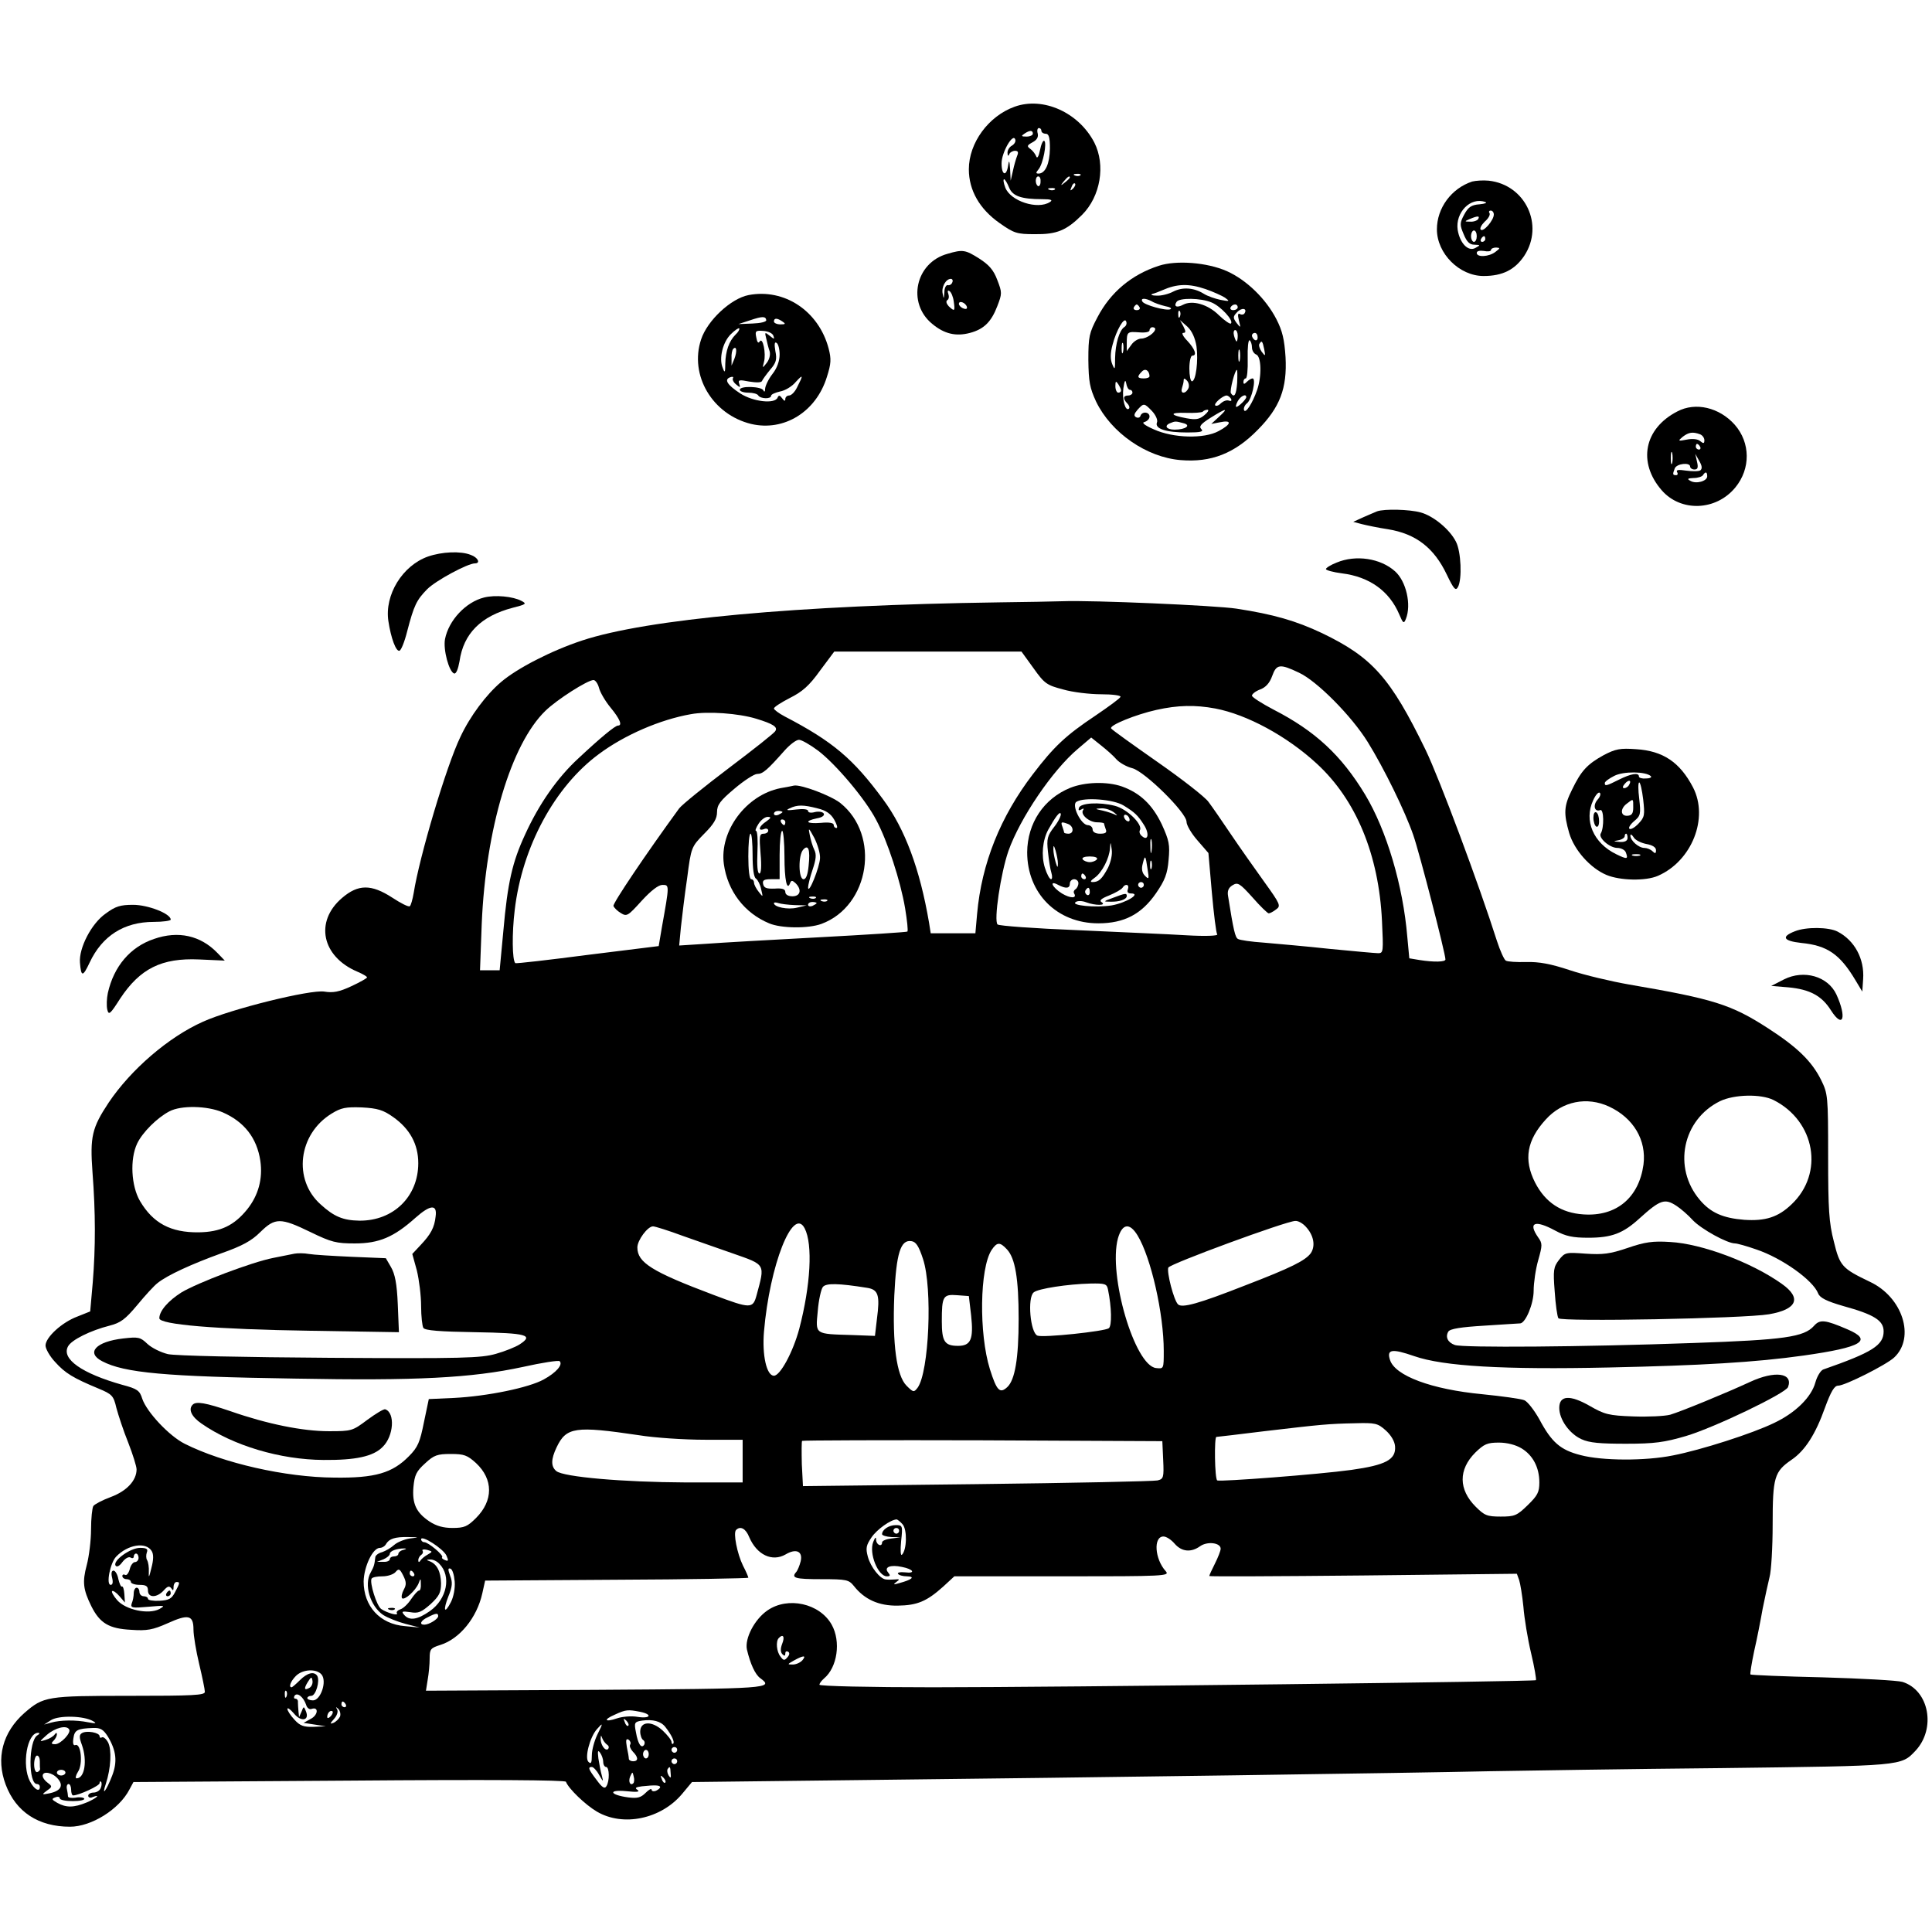
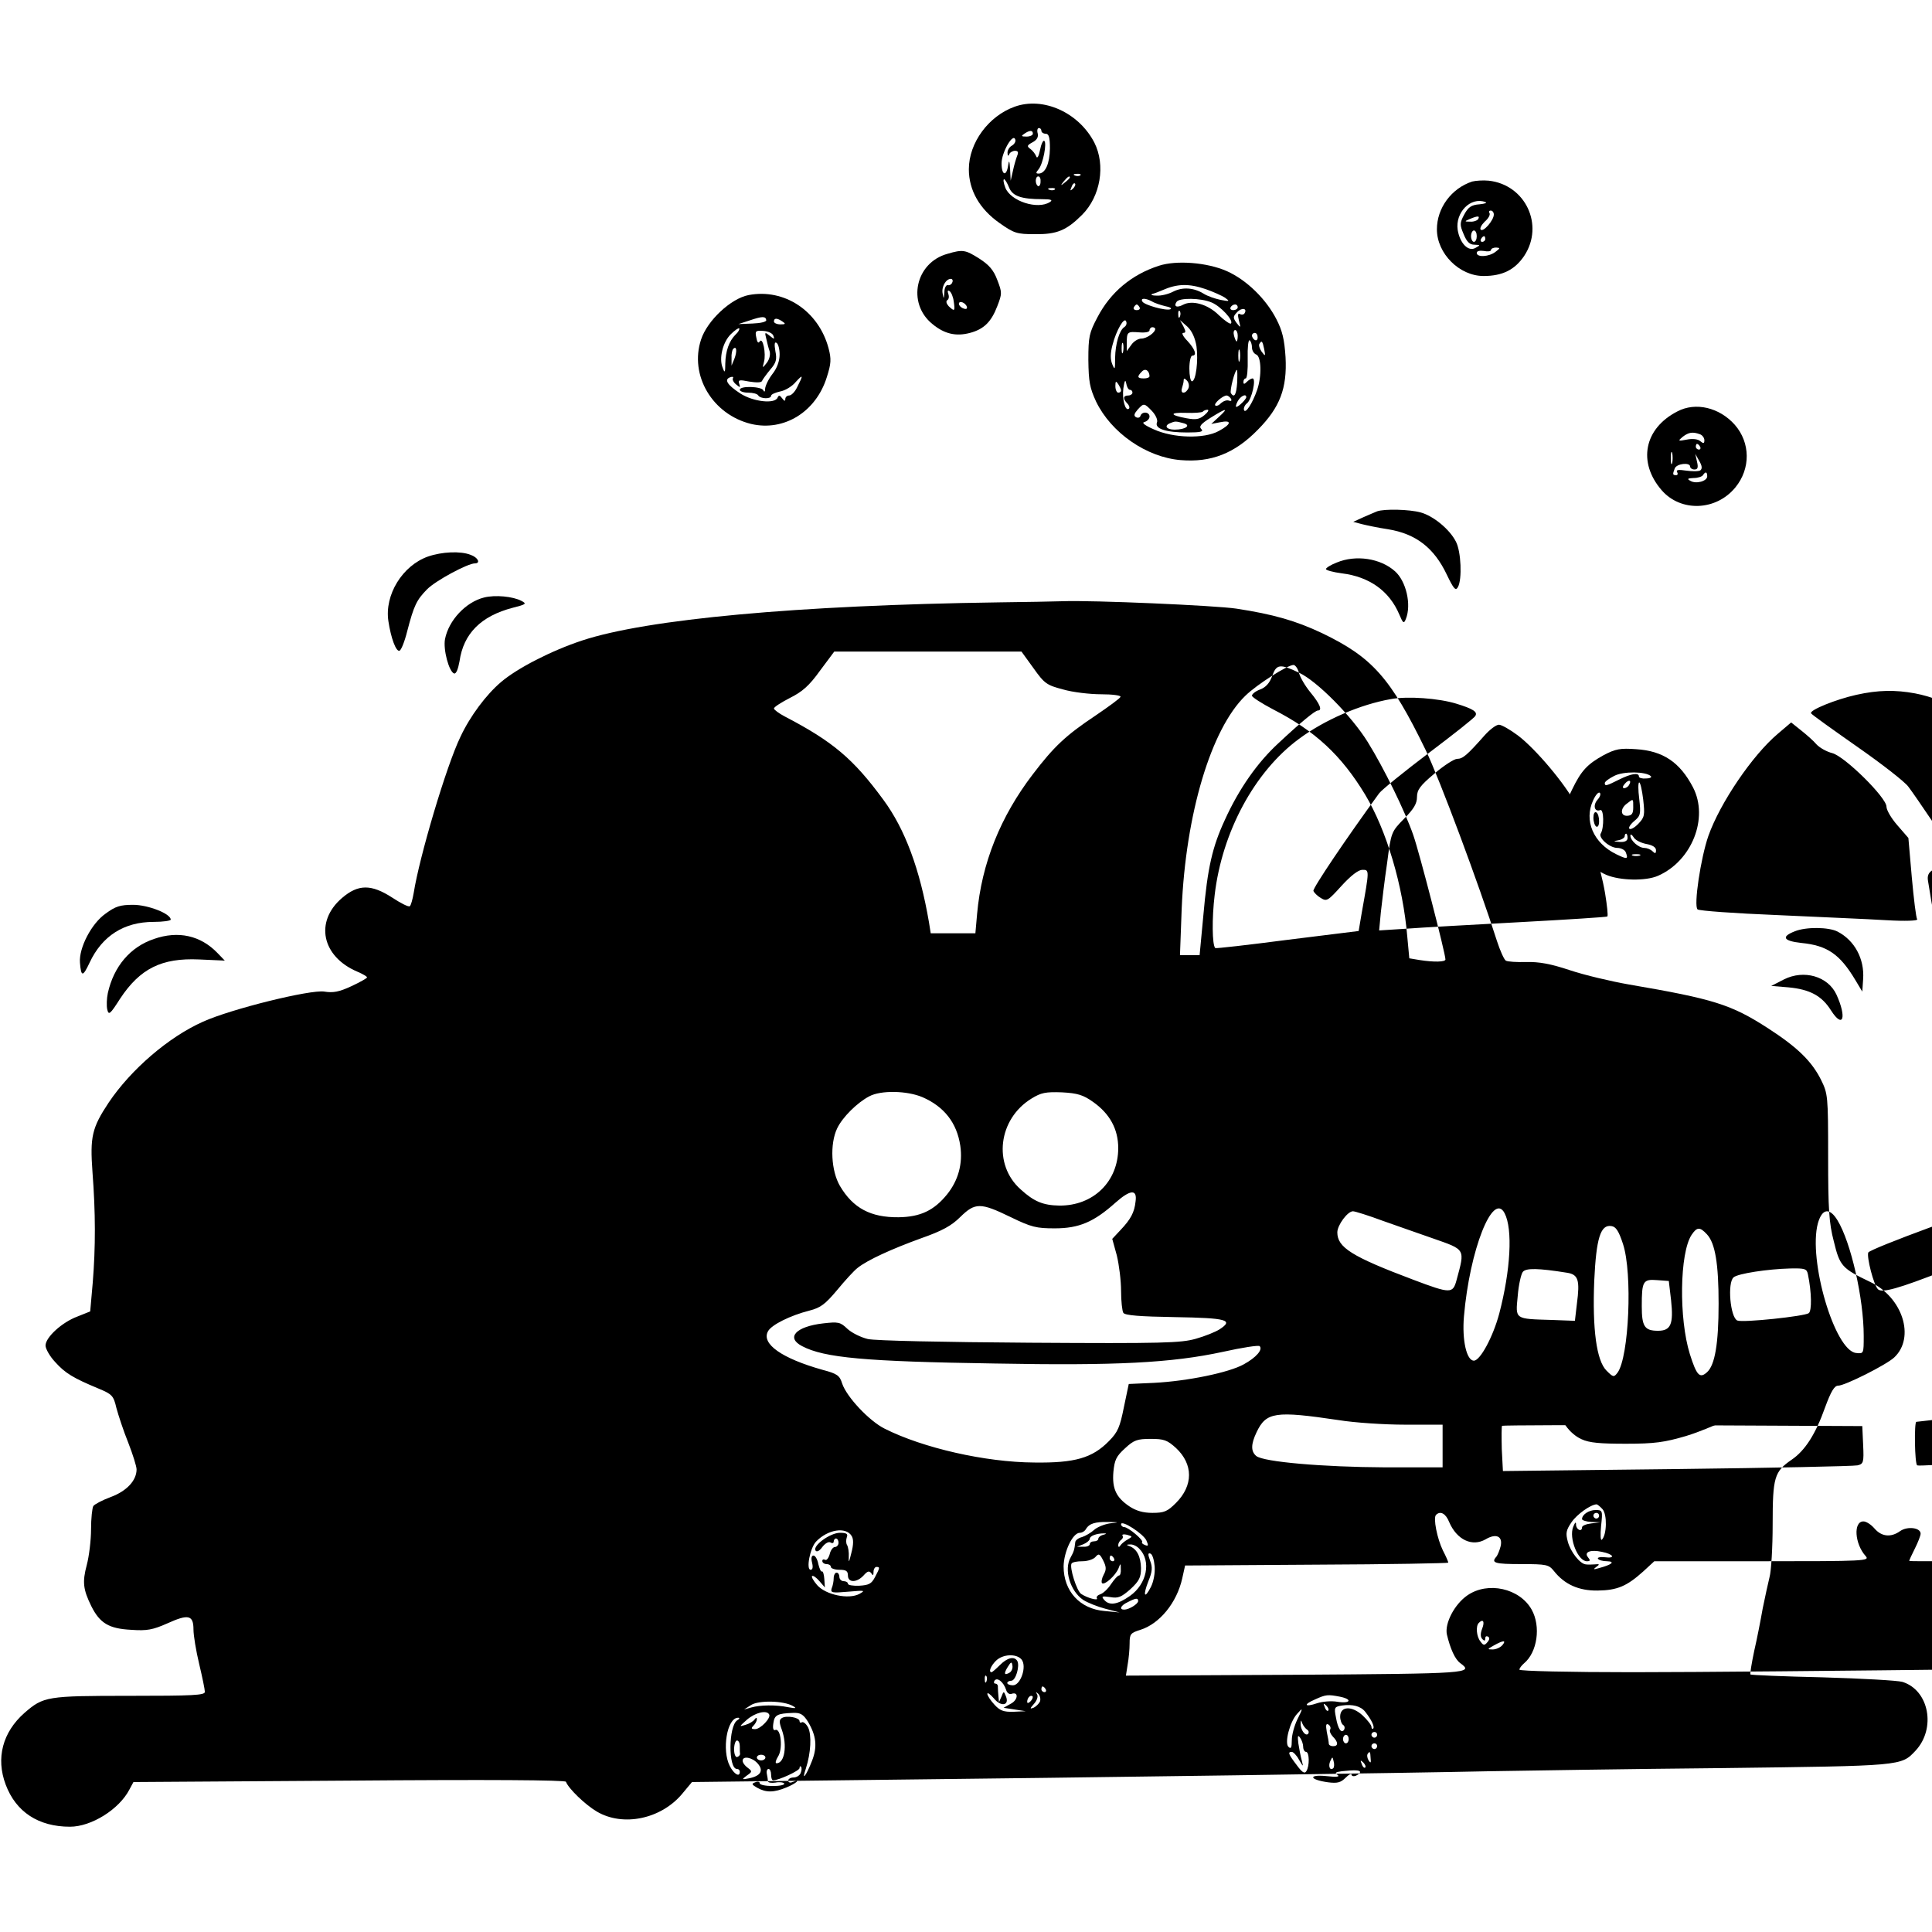
<svg xmlns="http://www.w3.org/2000/svg" version="1.0" width="679pt" height="679pt" viewBox="0 0 679 679" preserveAspectRatio="xMidYMid meet">
  <g transform="translate(0,679) scale(0.1,-0.1)" fill="#000000" stroke="none">
    <path d="M3566 6415 c-92 -33 -161 -127 -161 -220 0 -74 38 -140 108 -189 51 -36 61 -39 124 -39 77 -1 111 13 166 68 65 65 83 175 43 254 -55 106 -180 162 -280 126z m94 -85 c0 -5 7 -10 15 -10 11 0 15 -12 15 -52 -1 -53 -16 -88 -40 -88 -10 0 -10 3 0 15 16 19 30 94 20 100 -4 3 -11 -12 -15 -33 -4 -21 -10 -31 -13 -22 -3 8 -12 20 -20 26 -14 10 -13 13 7 24 15 8 21 18 18 31 -3 10 -1 19 4 19 5 0 9 -4 9 -10z m-30 -10 c0 -5 -10 -10 -22 -10 -19 0 -20 2 -8 10 19 13 30 13 30 0z m-74 -42 c-9 -5 -16 -17 -15 -26 0 -10 3 -12 6 -4 2 6 12 12 20 12 11 0 13 -5 8 -17 -4 -10 -11 -34 -15 -53 l-8 -35 -2 40 c-2 32 -4 34 -7 13 -6 -40 -23 -34 -23 8 0 38 40 108 48 84 3 -7 -3 -17 -12 -22z m241 -104 c-3 -3 -12 -4 -19 -1 -8 3 -5 6 6 6 11 1 17 -2 13 -5z m-140 -23 c0 -11 -5 -17 -9 -15 -11 7 -10 34 1 34 6 0 9 -9 8 -19z m103 15 c0 -2 -8 -10 -17 -17 -16 -13 -17 -12 -4 4 13 16 21 21 21 13z m-214 -34 c12 -31 42 -42 118 -42 30 0 37 -3 26 -10 -43 -28 -139 3 -157 51 -6 16 -8 29 -4 29 3 0 11 -13 17 -28z m225 -5 c-10 -9 -11 -8 -5 6 3 10 9 15 12 12 3 -3 0 -11 -7 -18z m-64 -3 c-3 -3 -12 -4 -19 -1 -8 3 -5 6 6 6 11 1 17 -2 13 -5z" />
    <path d="M5174 6152 c-73 -24 -124 -93 -124 -168 0 -85 79 -164 164 -164 67 0 110 22 143 71 71 108 4 250 -125 264 -20 2 -46 0 -58 -3z m26 -80 c-29 -2 -40 -10 -54 -36 -16 -30 -16 -36 -2 -69 11 -27 21 -37 38 -37 21 -1 22 -1 4 -11 -25 -15 -55 15 -63 63 -9 61 45 117 97 98 8 -3 -1 -6 -20 -8z m50 -36 c0 -20 -37 -63 -46 -53 -4 4 2 16 14 28 13 11 20 24 17 30 -4 5 -1 9 4 9 6 0 11 -6 11 -14z m-55 -16 c-3 -5 -16 -10 -28 -9 -21 0 -21 1 -2 9 28 12 37 12 30 0z m-5 -60 c0 -11 -4 -20 -10 -20 -5 0 -10 9 -10 20 0 11 5 20 10 20 6 0 10 -9 10 -20z m30 -10 c0 -5 -5 -10 -11 -10 -5 0 -7 5 -4 10 3 6 8 10 11 10 2 0 4 -4 4 -10z m36 -45 c-23 -18 -66 -20 -66 -4 0 7 10 9 25 7 14 -3 25 -1 25 3 0 5 8 9 18 9 15 -1 15 -2 -2 -15z" />
    <path d="M3330 5898 c-113 -31 -143 -173 -54 -246 43 -36 84 -45 133 -32 49 13 75 39 96 94 17 44 17 48 0 92 -13 35 -29 53 -63 75 -49 31 -58 33 -112 17z m17 -100 c-2 -7 -10 -12 -16 -10 -6 1 -12 -10 -12 -25 -2 -25 -2 -25 -6 -5 -5 23 11 52 29 52 5 0 8 -6 5 -12z m5 -68 c5 -34 3 -36 -18 -16 -8 9 -10 17 -5 21 6 3 7 13 4 22 -4 10 -2 14 4 10 6 -4 13 -20 15 -37z m46 -18 c2 -7 -2 -10 -12 -6 -9 3 -16 11 -16 16 0 13 23 5 28 -10z" />
    <path d="M4073 5856 c-96 -31 -170 -93 -216 -181 -29 -55 -32 -68 -32 -150 1 -77 5 -98 27 -146 53 -110 177 -196 297 -206 107 -9 190 23 272 107 77 78 103 145 97 255 -4 62 -11 92 -32 133 -37 72 -105 138 -174 169 -70 31 -178 39 -239 19z m164 -82 c26 -9 57 -23 68 -30 18 -13 17 -14 -15 -8 -19 4 -46 13 -60 22 -34 21 -74 24 -107 7 -15 -8 -41 -15 -58 -14 -16 0 -23 3 -15 6 8 2 24 8 35 13 52 23 93 24 152 4z m-189 -43 c9 -6 31 -13 47 -17 17 -3 25 -8 18 -11 -16 -6 -91 15 -98 27 -8 13 10 13 33 1z m210 -4 c32 -13 79 -64 68 -74 -3 -3 -22 10 -42 29 -39 39 -94 54 -126 37 -22 -12 -34 -6 -23 10 9 15 86 14 123 -2z m-253 -17 c3 -5 -1 -10 -10 -10 -9 0 -13 5 -10 10 3 6 8 10 10 10 2 0 7 -4 10 -10z m345 0 c0 -5 -7 -10 -16 -10 -8 0 -12 5 -9 10 3 6 10 10 16 10 5 0 9 -4 9 -10z m24 -21 c-3 -5 -10 -6 -16 -3 -7 5 -9 -2 -4 -22 7 -27 7 -28 -8 -9 -13 18 -13 22 1 37 16 18 38 15 27 -3z m-227 -11 c-3 -8 -6 -5 -6 6 -1 11 2 17 5 13 3 -3 4 -12 1 -19z m-195 -37 c-18 -11 -32 -59 -33 -109 0 -42 -1 -44 -10 -22 -7 17 -7 39 1 68 13 51 42 101 48 82 3 -7 0 -15 -6 -19z m253 -68 c7 -50 -2 -123 -16 -123 -5 0 -9 20 -9 45 0 25 5 45 10 45 18 0 10 23 -17 52 -15 15 -21 28 -15 28 10 0 10 5 1 23 l-12 22 26 -23 c16 -15 27 -39 32 -69z m-145 61 c0 -13 -30 -34 -49 -34 -11 0 -27 -10 -35 -22 l-16 -22 0 27 c0 41 2 42 43 39 22 -2 37 1 37 7 0 6 5 11 10 11 6 0 10 -3 10 -6z m290 -24 c0 -11 -2 -20 -4 -20 -2 0 -6 9 -9 20 -3 11 -1 20 4 20 5 0 9 -9 9 -20z m70 -6 c0 -8 -4 -12 -10 -9 -5 3 -10 10 -10 16 0 5 5 9 10 9 6 0 10 -7 10 -16z m-20 -35 c0 -11 7 -22 15 -25 18 -7 20 -76 3 -125 -16 -46 -41 -85 -46 -70 -2 7 3 18 11 24 16 13 33 87 19 87 -4 0 -13 -5 -20 -12 -9 -9 -12 -9 -12 0 0 7 4 12 8 12 5 0 8 31 7 70 -1 38 2 67 7 64 4 -3 8 -14 8 -25z m-453 -16 c-3 -10 -5 -4 -5 12 0 17 2 24 5 18 2 -7 2 -21 0 -30z m496 10 c5 -26 4 -26 -9 -9 -7 10 -11 23 -8 27 8 14 11 11 17 -18z m-86 -40 c-3 -10 -5 -2 -5 17 0 19 2 27 5 18 2 -10 2 -26 0 -35z m-317 -55 c0 -5 -9 -8 -20 -8 -23 0 -25 6 -7 24 12 13 26 4 27 -16z m308 -23 c-3 -42 -10 -55 -22 -37 -5 8 14 82 21 82 2 0 2 -20 1 -45z m-377 -25 c5 0 9 -4 9 -10 0 -5 -7 -10 -15 -10 -18 0 -19 -12 -3 -28 6 -6 9 -14 6 -18 -13 -12 -25 33 -20 71 4 27 7 33 10 18 2 -13 8 -23 13 -23z m206 6 c-4 -9 -11 -16 -18 -16 -6 0 -8 7 -5 16 3 9 6 21 6 27 0 8 3 8 11 0 7 -7 9 -19 6 -27z m-237 -8 c0 -5 -4 -8 -10 -8 -5 0 -10 10 -10 23 0 18 2 19 10 7 5 -8 10 -18 10 -22z m386 -29 c4 -7 1 -10 -7 -7 -8 3 -20 -2 -28 -9 -7 -8 -16 -11 -20 -8 -6 7 27 35 40 35 4 0 11 -5 15 -11z m54 5 c0 -7 -27 -34 -35 -34 -3 0 -1 9 5 20 10 18 30 28 30 14z m-331 -49 c13 -14 21 -32 17 -40 -8 -22 32 -35 107 -35 47 0 58 3 49 12 -9 9 -2 18 33 40 56 35 64 35 29 3 l-27 -25 31 6 c43 9 40 -7 -5 -31 -51 -28 -160 -25 -228 6 -34 15 -44 24 -32 26 9 3 17 11 17 19 0 17 -27 19 -32 2 -2 -6 -9 -8 -16 -4 -8 5 -6 12 6 26 22 24 23 24 51 -5z m184 -14 c-18 -15 -30 -17 -63 -11 -60 11 -61 21 -2 19 29 -1 55 1 59 4 3 4 11 7 17 7 6 -1 1 -9 -11 -19z m-75 -28 c30 -7 10 -23 -30 -23 -29 0 -38 14 -15 23 17 7 19 7 45 0z" />
    <path d="M2631 5753 c-62 -12 -145 -89 -167 -156 -42 -126 40 -264 176 -297 115 -27 228 42 266 165 15 47 16 63 6 101 -35 131 -155 211 -281 187z m62 -88 c1 -6 -20 -11 -48 -12 l-50 -2 40 13 c44 15 56 15 58 1z m57 -5 c12 -8 11 -10 -7 -10 -13 0 -23 5 -23 10 0 13 11 13 30 0z m-165 -46 c-23 -23 -35 -58 -36 -102 0 -32 -2 -34 -9 -15 -14 33 0 90 28 118 14 14 27 23 30 21 2 -3 -3 -13 -13 -22z m133 -4 c5 -13 3 -13 -13 0 -17 14 -18 13 -12 -10 3 -14 8 -34 12 -45 3 -12 -1 -28 -10 -40 -16 -20 -16 -20 -10 3 8 29 -4 89 -15 72 -5 -8 -9 -3 -12 14 -5 23 -2 25 25 23 17 -1 33 -9 35 -17z m22 -66 c0 -22 -9 -48 -25 -68 -14 -18 -25 -41 -26 -52 0 -11 -3 -13 -6 -6 -6 14 -83 17 -83 2 0 -5 13 -10 29 -10 17 0 33 -4 36 -10 8 -12 45 -13 45 -1 0 5 14 11 31 15 18 3 43 18 56 34 26 28 27 25 4 -20 -8 -16 -20 -28 -28 -28 -7 0 -13 -6 -13 -12 0 -9 -4 -8 -11 2 -8 11 -12 12 -16 3 -9 -24 -86 -15 -131 14 -46 30 -58 49 -36 57 8 3 13 2 10 -3 -3 -5 2 -15 11 -22 14 -12 16 -12 11 2 -5 14 0 15 35 8 25 -4 43 -4 45 2 2 5 15 23 29 40 21 24 24 36 18 65 -4 24 -3 34 4 29 6 -3 11 -22 11 -41z m-159 -15 l-10 -24 0 26 c-1 14 2 29 6 33 12 12 14 -9 4 -35z" />
    <path d="M5895 5344 c-117 -60 -140 -179 -55 -277 67 -77 191 -73 259 10 54 66 53 157 -2 220 -54 61 -138 81 -202 47z m79 -80 c9 -3 16 -13 16 -21 0 -12 -3 -13 -15 -3 -8 7 -27 9 -47 5 -31 -6 -32 -5 -14 10 21 16 35 18 60 9z m1 -44 c3 -5 1 -10 -4 -10 -6 0 -11 5 -11 10 0 6 2 10 4 10 3 0 8 -4 11 -10z m-98 -57 c-3 -10 -5 -2 -5 17 0 19 2 27 5 18 2 -10 2 -26 0 -35z m99 -26 c-6 -4 -28 -4 -50 -1 -27 4 -36 3 -32 -5 4 -6 2 -11 -3 -11 -13 0 -13 3 -5 24 7 17 54 22 54 6 0 -5 7 -10 15 -10 12 0 14 7 9 28 l-6 27 14 -25 c10 -17 11 -27 4 -33z m24 -21 c0 -17 -39 -28 -59 -16 -13 7 -10 9 11 10 15 0 30 5 33 10 9 14 15 12 15 -4z" />
    <path d="M4840 4993 c-8 -3 -30 -13 -49 -21 l-35 -16 30 -8 c16 -4 58 -13 92 -18 98 -16 162 -65 207 -160 24 -50 31 -58 39 -43 15 27 11 125 -7 159 -22 44 -80 91 -124 103 -40 11 -127 13 -153 4z" />
    <path d="M1504 4834 c-90 -32 -153 -135 -139 -227 9 -60 27 -108 39 -104 6 2 18 32 27 68 24 92 33 110 70 148 31 31 143 91 168 91 21 0 11 21 -15 30 -35 14 -101 11 -150 -6z" />
    <path d="M4698 4813 c-21 -8 -38 -19 -38 -23 0 -4 25 -11 56 -15 97 -12 167 -62 202 -145 13 -31 16 -33 23 -15 20 50 1 132 -38 167 -51 46 -138 59 -205 31z" />
    <path d="M1701 4690 c-64 -16 -124 -80 -137 -146 -7 -37 14 -115 32 -121 7 -2 14 15 19 43 14 98 76 159 187 188 47 12 50 14 31 24 -30 16 -93 22 -132 12z" />
-     <path d="M3510 4673 c-709 -10 -1237 -59 -1464 -134 -109 -36 -229 -98 -285 -146 -52 -44 -109 -120 -143 -193 -49 -101 -144 -421 -164 -548 -4 -23 -10 -45 -14 -47 -5 -3 -32 11 -61 30 -74 48 -120 48 -177 -1 -97 -83 -71 -206 54 -259 19 -8 34 -17 34 -20 0 -3 -25 -17 -55 -31 -43 -20 -64 -24 -95 -19 -48 8 -328 -61 -427 -106 -121 -54 -253 -168 -331 -284 -59 -89 -66 -120 -57 -244 11 -143 11 -265 1 -388 l-9 -102 -45 -18 c-54 -20 -112 -73 -112 -102 0 -11 15 -38 34 -58 35 -39 63 -56 152 -93 48 -20 53 -25 63 -68 7 -26 25 -81 42 -123 16 -41 29 -83 29 -93 0 -39 -34 -76 -90 -97 -30 -11 -58 -26 -62 -32 -4 -7 -8 -43 -8 -82 0 -38 -7 -95 -15 -125 -16 -60 -13 -86 16 -145 30 -60 62 -79 140 -83 56 -4 76 0 128 23 73 33 91 29 91 -22 0 -21 9 -75 20 -121 11 -46 20 -90 20 -98 0 -12 -41 -14 -265 -14 -291 0 -302 -2 -369 -60 -77 -68 -101 -159 -66 -252 36 -96 115 -148 226 -148 75 0 173 61 209 131 l14 26 758 5 c493 4 759 2 762 -4 9 -24 68 -81 109 -105 92 -54 225 -26 299 62 l35 42 597 7 c818 9 1940 25 2206 31 121 2 488 8 815 11 638 8 631 7 682 61 73 78 48 213 -46 242 -17 5 -143 12 -281 16 -137 3 -251 8 -253 10 -2 2 4 39 13 82 10 43 23 110 30 150 8 40 19 89 24 110 6 21 11 105 11 186 0 166 6 185 67 227 47 32 84 90 117 183 21 57 33 77 46 77 24 0 169 73 197 99 75 70 30 212 -85 266 -98 47 -106 55 -127 142 -17 65 -20 113 -20 298 0 215 -1 221 -25 270 -33 66 -84 115 -186 181 -130 84 -191 103 -489 154 -63 11 -156 33 -207 50 -69 23 -109 30 -154 29 -33 -1 -66 1 -72 5 -6 4 -20 35 -31 69 -62 195 -202 571 -251 672 -123 253 -187 325 -364 410 -91 43 -170 66 -301 86 -73 11 -506 30 -610 26 -33 -1 -134 -3 -225 -4z m122 -231 c39 -55 47 -60 104 -75 34 -10 95 -17 134 -17 39 0 70 -4 68 -9 -1 -5 -41 -34 -88 -66 -105 -70 -146 -109 -220 -206 -114 -149 -180 -313 -196 -491 l-6 -68 -78 0 -79 0 -6 38 c-32 187 -84 328 -161 432 -105 143 -177 204 -346 292 -21 11 -38 24 -38 28 0 5 25 21 56 37 44 22 68 43 106 96 l50 67 329 0 329 0 42 -58z m933 -16 c63 -29 185 -152 242 -244 57 -92 131 -243 160 -327 22 -63 113 -416 113 -437 0 -9 -40 -10 -91 -2 l-36 6 -7 75 c-15 181 -73 375 -148 500 -84 139 -176 224 -322 299 -42 22 -76 44 -76 49 0 6 13 16 29 22 19 7 33 22 42 47 15 42 27 44 94 12z m-2460 -53 c4 -16 22 -47 41 -70 33 -40 42 -63 26 -63 -10 0 -61 -42 -139 -115 -74 -68 -139 -161 -188 -269 -44 -95 -61 -167 -76 -338 l-13 -138 -35 0 -34 0 6 163 c14 333 103 632 224 749 40 39 148 108 169 108 6 0 15 -12 19 -27z m2166 -73 c111 -21 252 -97 357 -194 138 -127 218 -320 229 -553 5 -106 5 -113 -13 -113 -10 0 -86 7 -169 15 -82 9 -187 18 -232 22 -45 3 -86 9 -92 13 -10 5 -16 31 -35 151 -3 17 1 29 16 38 18 11 25 7 70 -43 27 -31 53 -56 57 -56 4 0 16 6 26 14 17 12 15 18 -42 97 -33 46 -86 121 -117 167 -31 46 -66 97 -79 114 -12 17 -93 80 -179 140 -87 61 -160 113 -163 118 -7 11 87 49 159 65 76 17 137 18 207 5z m-1613 -36 c59 -18 76 -29 67 -43 -3 -7 -77 -65 -163 -130 -86 -65 -165 -129 -175 -142 -116 -159 -234 -334 -231 -343 2 -6 14 -18 26 -25 21 -13 25 -10 73 43 33 36 59 56 73 56 25 0 25 1 -2 -150 l-11 -65 -250 -31 c-138 -18 -252 -31 -254 -29 -11 11 -12 105 -2 187 26 221 140 433 296 548 90 67 215 121 323 140 59 11 168 3 230 -16z m1266 -143 c11 -12 36 -26 56 -31 44 -12 190 -156 190 -188 0 -12 17 -41 38 -65 l39 -45 12 -138 c7 -77 15 -143 19 -148 3 -5 -41 -7 -109 -3 -63 4 -235 11 -384 18 -148 6 -274 15 -279 20 -14 13 11 180 38 258 41 116 155 284 244 359 l47 40 35 -28 c19 -15 44 -37 54 -49z m-1049 31 c62 -47 166 -170 204 -243 40 -74 86 -216 102 -311 7 -43 11 -79 8 -82 -2 -2 -141 -11 -309 -20 -168 -9 -347 -19 -399 -23 l-94 -6 6 64 c4 35 13 113 22 173 14 109 15 110 60 156 34 34 45 53 45 76 0 25 11 40 61 82 34 29 70 52 80 52 20 0 35 13 97 83 18 20 40 37 50 37 9 0 39 -17 67 -38z m3358 -1228 c147 -74 179 -258 63 -367 -47 -45 -92 -59 -166 -54 -75 6 -118 25 -156 70 -96 113 -61 282 71 347 50 24 144 26 188 4z m-578 -23 c86 -40 132 -118 121 -204 -16 -116 -95 -183 -211 -175 -78 5 -134 42 -170 112 -41 81 -29 149 38 222 58 64 144 81 222 45z m-4873 -20 c76 -33 121 -90 133 -171 9 -63 -7 -121 -46 -170 -46 -57 -94 -80 -171 -81 -98 -1 -160 32 -206 110 -31 53 -36 147 -10 202 19 40 71 91 113 113 41 22 133 20 187 -3z m600 -17 c58 -41 88 -95 88 -162 0 -117 -87 -203 -207 -202 -57 1 -89 14 -136 57 -98 87 -79 247 38 319 34 21 50 24 107 22 55 -3 75 -9 110 -34z m4510 -312 c14 -9 41 -32 58 -51 30 -31 120 -81 148 -81 7 0 40 -9 74 -21 90 -30 200 -108 218 -155 6 -15 29 -27 88 -44 109 -30 142 -51 142 -89 0 -49 -40 -74 -212 -134 -9 -3 -22 -24 -28 -46 -14 -51 -69 -106 -145 -142 -76 -37 -257 -95 -355 -114 -98 -20 -250 -19 -325 1 -71 18 -102 45 -145 126 -18 32 -42 63 -53 67 -12 5 -78 14 -147 21 -179 17 -308 65 -325 121 -12 37 7 40 85 13 103 -36 314 -48 685 -40 323 7 514 18 684 42 205 29 245 53 154 92 -79 34 -97 36 -118 12 -35 -39 -104 -49 -425 -60 -390 -14 -809 -17 -837 -7 -25 9 -34 28 -23 47 6 10 44 16 127 21 65 4 121 8 126 8 19 2 47 69 47 115 0 27 7 76 16 107 15 53 15 59 0 80 -37 53 -12 63 60 24 37 -20 62 -25 116 -25 82 0 122 15 180 68 73 66 89 71 130 44z m-4361 -37 c-4 -39 -17 -63 -53 -101 l-29 -31 16 -58 c8 -33 15 -89 15 -125 0 -36 4 -71 8 -77 6 -9 58 -13 182 -15 182 -3 207 -10 156 -43 -14 -9 -51 -24 -83 -33 -52 -15 -117 -17 -583 -14 -303 2 -544 7 -570 13 -25 6 -57 22 -72 36 -25 24 -32 25 -85 19 -96 -11 -132 -50 -74 -80 78 -41 221 -54 676 -61 429 -8 622 2 803 41 67 15 126 24 129 20 12 -12 -12 -40 -56 -64 -52 -29 -198 -59 -315 -65 l-89 -4 -17 -81 c-14 -70 -21 -88 -53 -120 -58 -59 -119 -77 -262 -75 -172 1 -391 51 -526 119 -54 27 -133 111 -149 158 -9 29 -17 35 -70 49 -142 40 -215 91 -191 135 12 23 79 56 146 73 39 10 55 22 97 72 28 34 60 69 72 78 35 28 121 67 223 104 74 26 107 44 138 75 52 51 71 51 176 0 74 -36 91 -40 156 -40 85 0 137 22 213 90 53 47 77 48 71 5z m3058 -36 c28 -30 35 -67 18 -93 -19 -26 -68 -51 -232 -114 -163 -64 -221 -80 -235 -66 -15 15 -40 113 -34 129 5 13 413 163 446 164 10 1 26 -8 37 -20z m-1761 -6 c29 -56 21 -200 -19 -353 -22 -82 -67 -165 -89 -165 -26 0 -42 73 -35 155 20 234 102 442 143 363z m-427 -27 c52 -18 130 -46 174 -61 117 -41 114 -36 84 -147 -13 -48 -21 -48 -151 1 -218 82 -268 114 -268 167 0 25 36 74 55 74 7 0 55 -15 106 -34z m1597 2 c47 -77 92 -275 92 -406 0 -63 0 -63 -27 -60 -75 8 -169 327 -134 456 15 52 41 56 69 10z m-754 -83 c34 -103 21 -397 -19 -452 -13 -17 -15 -17 -39 7 -35 35 -50 145 -43 317 7 148 22 197 60 191 16 -2 26 -17 41 -63z m295 34 c29 -31 41 -103 41 -244 0 -140 -13 -215 -40 -240 -26 -24 -37 -13 -61 63 -39 125 -36 355 6 419 19 28 29 29 54 2z m-492 -135 c40 -6 46 -26 35 -109 l-7 -60 -80 3 c-133 4 -129 1 -121 84 3 39 12 78 18 85 11 14 55 13 155 -3z m847 -6 c13 -63 14 -127 3 -136 -14 -11 -231 -34 -251 -26 -25 10 -36 134 -13 152 15 13 119 29 199 31 52 1 58 -1 62 -21z m-481 -91 c9 -84 -1 -107 -46 -107 -47 0 -57 15 -57 86 0 88 4 96 54 92 l41 -3 8 -68z m1457 -404 c19 -17 32 -39 33 -57 3 -46 -33 -65 -154 -82 -116 -16 -460 -42 -471 -37 -9 5 -11 153 -3 153 3 0 79 9 168 20 204 24 225 26 319 28 72 2 80 0 108 -25z m-2625 -17 c55 -9 160 -16 233 -16 l132 0 0 -75 0 -75 -202 0 c-217 1 -428 19 -453 40 -19 16 -19 41 1 83 34 72 66 76 289 43z m1843 -87 c3 -62 1 -67 -20 -72 -13 -3 -298 -9 -635 -13 l-611 -7 -4 77 c-1 43 -1 80 1 82 3 2 288 3 635 2 l631 -3 3 -66z m1259 41 c40 -24 63 -67 63 -120 0 -34 -6 -46 -41 -80 -38 -37 -46 -40 -95 -40 -48 0 -57 4 -88 35 -60 60 -61 130 -1 190 31 30 42 35 83 35 29 0 59 -8 79 -20z m-3674 -52 c61 -57 61 -132 0 -193 -30 -30 -41 -35 -83 -35 -32 0 -57 7 -81 23 -46 31 -61 62 -56 121 4 42 10 55 41 83 31 29 43 33 90 33 47 0 58 -4 89 -32z m1499 -215 c17 -19 15 -90 -2 -107 -5 -5 -6 15 -3 48 6 54 5 56 -19 56 -24 0 -48 -16 -48 -32 0 -4 15 -9 33 -10 l32 -1 -32 -4 c-18 -2 -33 -8 -33 -14 0 -17 -20 -9 -21 9 0 12 -3 10 -10 -7 -16 -40 17 -121 48 -121 12 0 13 3 4 14 -15 18 8 28 49 19 41 -8 49 -24 11 -19 -17 2 -28 -1 -25 -5 3 -5 17 -9 32 -9 30 -1 17 -12 -28 -24 -20 -6 -22 -5 -10 4 13 9 12 11 -5 9 -11 -1 -25 -1 -32 0 -20 2 -53 43 -63 80 -8 30 -6 40 13 68 19 28 67 62 88 63 3 0 13 -8 21 -17z m-539 -45 c27 -63 81 -88 128 -61 37 22 61 11 53 -24 -4 -16 -11 -32 -15 -37 -20 -22 -5 -26 87 -26 90 0 97 -2 115 -24 37 -47 87 -70 154 -69 69 1 102 15 160 67 l39 36 380 0 c361 0 378 1 363 18 -39 43 -44 122 -8 122 10 0 27 -11 39 -25 25 -29 58 -32 90 -9 26 18 72 12 72 -9 0 -7 -9 -30 -20 -52 -11 -22 -20 -41 -20 -44 0 -2 243 -1 540 2 l541 6 8 -22 c4 -12 11 -54 15 -94 3 -39 15 -113 27 -163 12 -50 19 -93 17 -95 -5 -5 -1667 -25 -2120 -25 -222 0 -398 4 -398 9 0 5 7 14 16 22 47 39 60 130 27 189 -42 75 -154 100 -226 50 -45 -31 -80 -98 -72 -137 12 -51 29 -88 47 -101 49 -36 33 -37 -579 -41 l-596 -3 6 38 c4 22 7 55 7 75 0 33 3 37 38 48 67 21 128 95 147 181 l10 45 463 3 c254 1 462 5 462 7 0 3 -8 22 -19 43 -20 41 -35 115 -24 125 15 15 34 5 46 -25z m527 22 c0 -5 -4 -10 -10 -10 -5 0 -10 5 -10 10 0 6 5 10 10 10 6 0 10 -4 10 -10z m-1720 -27 c-19 -3 -44 -13 -55 -23 -11 -10 -30 -21 -42 -25 -13 -3 -24 -12 -24 -18 -3 -27 -5 -33 -16 -53 -25 -43 -2 -119 44 -150 16 -10 51 -24 78 -31 l50 -13 -52 5 c-88 7 -145 70 -145 157 1 52 32 118 57 118 8 0 18 6 22 14 11 18 31 25 78 24 40 -1 40 -1 5 -5z m129 -60 c8 -18 7 -21 -5 -16 -8 3 -13 8 -10 10 6 7 -49 53 -63 53 -6 0 -11 5 -11 10 0 17 78 -33 89 -57z m-1036 16 c7 -11 7 -30 -1 -60 -8 -33 -10 -37 -9 -14 1 17 -2 35 -6 42 -4 6 -4 18 -1 27 5 12 -1 16 -24 16 -34 0 -96 -45 -86 -62 4 -7 14 -2 24 12 10 13 22 20 29 16 6 -4 11 -2 11 3 0 6 4 11 8 11 5 0 9 -7 9 -15 0 -8 -6 -15 -13 -15 -6 0 -15 -11 -18 -25 -4 -14 -11 -23 -16 -20 -6 3 -10 1 -10 -4 0 -6 7 -11 15 -11 8 0 15 -4 15 -10 0 -5 14 -10 30 -10 23 0 30 -4 30 -20 0 -26 31 -26 55 0 14 16 20 17 27 8 6 -10 8 -8 8 5 0 9 5 17 10 17 13 0 13 -2 -5 -36 -12 -23 -21 -28 -55 -30 -22 -1 -40 2 -40 7 0 5 -7 9 -15 9 -8 0 -15 7 -15 15 0 8 -4 15 -10 15 -5 0 -10 -9 -10 -19 0 -11 -3 -27 -7 -36 -5 -16 1 -17 58 -12 58 5 62 5 39 -8 -38 -20 -118 -3 -148 31 -13 15 -21 29 -18 32 3 3 15 -5 26 -18 l19 -22 -2 30 c-1 16 -5 28 -8 26 -4 -2 -9 10 -13 26 -3 17 -11 30 -17 30 -7 0 -9 -9 -5 -25 4 -16 2 -25 -5 -25 -17 0 -2 77 19 99 41 43 105 53 125 20z m885 4 c-10 -2 -18 -9 -18 -14 0 -5 -7 -9 -15 -9 -8 0 -15 -4 -15 -10 0 -5 -10 -10 -22 -9 l-23 0 23 9 c12 5 22 14 22 19 0 10 24 19 50 19 10 0 9 -2 -2 -5z m86 -16 c-11 -6 -22 -15 -26 -21 -5 -8 -8 -7 -8 1 0 6 5 15 10 18 6 4 8 10 5 15 -3 4 4 6 16 3 20 -6 20 -6 3 -16z m40 -33 c43 -43 27 -124 -33 -166 -44 -31 -73 -35 -91 -13 -10 12 -7 13 22 9 28 -5 39 0 71 28 31 29 37 41 37 74 -1 40 -14 67 -40 77 -12 4 -12 6 2 6 9 1 24 -6 32 -15z m-125 -91 c-7 -13 -9 -26 -6 -30 9 -8 47 26 58 52 7 19 8 19 8 -2 1 -13 -2 -23 -6 -23 -5 0 -17 -14 -28 -30 -11 -17 -28 -33 -38 -36 -9 -3 -15 -9 -12 -14 6 -10 -34 1 -55 15 -16 10 -42 94 -34 107 3 5 20 8 38 8 19 0 39 7 46 15 11 13 15 12 27 -12 11 -22 12 -32 2 -50z m179 29 c2 -24 -4 -54 -13 -72 -23 -45 -29 -31 -9 20 14 34 15 49 6 72 -8 22 -8 28 1 25 7 -2 13 -22 15 -45z m-143 28 c3 -5 1 -10 -4 -10 -6 0 -11 5 -11 10 0 6 2 10 4 10 3 0 8 -4 11 -10z m85 -150 c0 -10 -32 -30 -49 -30 -19 0 -12 15 12 26 29 15 37 16 37 4z m1209 -97 c-7 -18 -6 -30 1 -37 7 -7 10 -6 10 3 0 7 4 9 10 6 6 -4 5 -11 -3 -20 -10 -12 -14 -11 -24 3 -14 17 -17 54 -6 65 15 16 22 5 12 -20z m71 -58 c-7 -8 -22 -15 -34 -15 -20 0 -19 1 4 14 34 19 45 19 30 1z m-1690 -50 c20 -24 -3 -91 -30 -91 -11 0 -20 4 -20 8 0 4 6 8 14 8 16 0 31 53 21 70 -11 17 -35 11 -61 -15 -14 -14 -27 -25 -29 -25 -12 0 -3 22 15 40 24 24 72 26 90 5z m-41 -46 c-20 -12 -22 -4 -7 20 11 18 14 19 16 5 2 -9 -2 -20 -9 -25z m-82 -31 c-3 -8 -6 -5 -6 6 -1 11 2 17 5 13 3 -3 4 -12 1 -19z m69 -30 c3 -11 12 -17 19 -14 26 9 23 -22 -3 -35 l-25 -14 39 -6 39 -6 -43 -2 c-35 -1 -48 4 -67 25 -14 15 -25 32 -25 38 0 6 10 -1 23 -16 25 -31 56 -25 42 8 -7 18 -8 18 -15 -1 l-9 -20 -2 20 c-1 11 -2 26 -2 33 1 6 -3 12 -9 12 -5 0 -6 5 -3 10 9 14 32 -4 41 -32z m139 2 c3 -5 1 -10 -4 -10 -6 0 -11 5 -11 10 0 6 2 10 4 10 3 0 8 -4 11 -10z m-20 -43 c-4 -8 -14 -18 -23 -22 -13 -5 -13 -3 2 14 10 11 15 25 11 33 -6 10 -5 10 4 2 6 -6 9 -18 6 -27z m-33 1 c-7 -7 -12 -8 -12 -2 0 14 12 26 19 19 2 -3 -1 -11 -7 -17z m1087 16 c45 -9 38 -25 -8 -18 -22 4 -54 1 -72 -5 -44 -15 -50 -5 -8 13 39 18 46 18 88 10z m-1922 -33 c14 -8 10 -9 -17 -4 -44 9 -98 8 -130 -1 l-25 -7 25 16 c28 17 115 15 147 -4z m1881 -16 c-3 -3 -9 2 -12 12 -6 14 -5 15 5 6 7 -7 10 -15 7 -18z m130 -4 c22 -28 34 -53 28 -59 -3 -3 -6 0 -6 6 0 6 -14 24 -31 40 -38 35 -79 33 -79 -4 0 -12 5 -26 10 -29 6 -4 7 -11 4 -17 -10 -15 -22 3 -29 44 -7 34 -5 37 22 41 37 5 65 -2 81 -22z m-239 -28 c-10 -21 -19 -53 -19 -72 0 -27 -3 -32 -12 -23 -14 14 5 87 30 115 22 25 22 22 1 -20z m-1856 19 c8 -12 -30 -52 -49 -52 -14 0 -15 3 -6 12 7 7 12 17 12 23 0 6 -3 6 -8 -1 -4 -6 -18 -15 -32 -19 -23 -7 -23 -7 5 18 29 25 69 35 78 19z m136 -25 c30 -50 34 -89 15 -138 -21 -54 -38 -75 -22 -28 18 55 21 119 8 145 -7 13 -17 21 -22 18 -4 -3 -8 -1 -8 4 0 13 -46 21 -62 11 -10 -6 -10 -15 0 -42 19 -54 10 -117 -19 -117 -5 0 -3 10 5 23 18 26 11 101 -9 94 -7 -3 -10 5 -7 24 4 29 14 34 69 36 26 1 36 -5 52 -30z m-248 4 c-31 -20 -32 -171 -1 -171 6 0 10 -4 10 -10 0 -20 -20 -9 -35 20 -29 56 -10 170 29 170 6 0 6 -4 -3 -9z m2003 -33 c6 -4 7 -10 3 -15 -10 -9 -27 16 -26 37 1 13 1 13 6 0 3 -8 11 -18 17 -22z m81 1 c-4 -5 1 -16 9 -25 20 -20 20 -34 1 -34 -8 0 -15 4 -15 9 0 5 -3 23 -7 41 -4 24 -3 31 6 26 6 -4 9 -12 6 -17z m165 -19 c0 -5 -4 -10 -10 -10 -5 0 -10 5 -10 10 0 6 5 10 10 10 6 0 10 -4 10 -10z m-260 -42 c0 -10 5 -18 10 -18 12 0 13 -50 1 -68 -6 -10 -15 -4 -34 22 -29 38 -32 46 -17 46 5 0 17 -12 25 -27 16 -27 16 -27 10 -3 -4 14 -9 41 -12 60 -3 26 -2 31 6 20 6 -8 11 -23 11 -32z m160 27 c0 -8 -4 -15 -10 -15 -5 0 -10 7 -10 15 0 8 5 15 10 15 6 0 10 -7 10 -15z m-2140 -25 c0 -11 0 -23 1 -27 0 -4 -4 -9 -10 -11 -6 -2 -11 10 -11 27 0 17 5 31 10 31 6 0 10 -9 10 -20z m2240 0 c0 -5 -4 -10 -10 -10 -5 0 -10 5 -10 10 0 6 5 10 10 10 6 0 10 -4 10 -10z m-23 -42 c2 -17 0 -19 -7 -8 -5 8 -6 18 -4 22 8 12 10 10 11 -14z m-2127 2 c0 -5 -7 -10 -15 -10 -8 0 -15 5 -15 10 0 6 7 10 15 10 8 0 15 -4 15 -10z m-27 -21 c22 -25 10 -44 -31 -52 -25 -5 -26 -4 -7 10 19 13 19 15 3 27 -10 7 -18 18 -18 25 0 18 34 12 53 -10z m2023 -16 c-11 -11 -19 6 -11 24 8 17 8 17 12 0 3 -10 2 -21 -1 -24z m112 2 c-3 -3 -9 2 -12 12 -6 14 -5 15 5 6 7 -7 10 -15 7 -18z m-1984 -19 c-3 -9 -15 -16 -25 -16 -10 0 -19 -5 -19 -11 0 -6 7 -9 15 -5 32 12 13 -5 -21 -19 -44 -18 -71 -19 -103 -1 -19 11 -21 14 -7 19 9 4 16 2 16 -3 0 -6 21 -10 46 -10 25 0 43 4 40 9 -3 4 -17 6 -31 3 -14 -2 -25 0 -26 4 0 5 -2 17 -4 27 -2 9 1 17 6 17 5 0 9 -9 9 -20 0 -11 3 -20 7 -20 20 0 93 34 93 43 0 6 2 8 5 5 3 -3 3 -13 -1 -22z m1966 3 c0 -4 -7 -9 -15 -13 -8 -3 -15 -1 -15 4 0 6 -10 0 -21 -11 -17 -17 -29 -20 -61 -16 -66 9 -72 28 -8 22 37 -4 50 -3 41 4 -11 7 -8 10 15 13 46 5 64 4 64 -3z" />
+     <path d="M3510 4673 c-709 -10 -1237 -59 -1464 -134 -109 -36 -229 -98 -285 -146 -52 -44 -109 -120 -143 -193 -49 -101 -144 -421 -164 -548 -4 -23 -10 -45 -14 -47 -5 -3 -32 11 -61 30 -74 48 -120 48 -177 -1 -97 -83 -71 -206 54 -259 19 -8 34 -17 34 -20 0 -3 -25 -17 -55 -31 -43 -20 -64 -24 -95 -19 -48 8 -328 -61 -427 -106 -121 -54 -253 -168 -331 -284 -59 -89 -66 -120 -57 -244 11 -143 11 -265 1 -388 l-9 -102 -45 -18 c-54 -20 -112 -73 -112 -102 0 -11 15 -38 34 -58 35 -39 63 -56 152 -93 48 -20 53 -25 63 -68 7 -26 25 -81 42 -123 16 -41 29 -83 29 -93 0 -39 -34 -76 -90 -97 -30 -11 -58 -26 -62 -32 -4 -7 -8 -43 -8 -82 0 -38 -7 -95 -15 -125 -16 -60 -13 -86 16 -145 30 -60 62 -79 140 -83 56 -4 76 0 128 23 73 33 91 29 91 -22 0 -21 9 -75 20 -121 11 -46 20 -90 20 -98 0 -12 -41 -14 -265 -14 -291 0 -302 -2 -369 -60 -77 -68 -101 -159 -66 -252 36 -96 115 -148 226 -148 75 0 173 61 209 131 l14 26 758 5 c493 4 759 2 762 -4 9 -24 68 -81 109 -105 92 -54 225 -26 299 62 l35 42 597 7 c818 9 1940 25 2206 31 121 2 488 8 815 11 638 8 631 7 682 61 73 78 48 213 -46 242 -17 5 -143 12 -281 16 -137 3 -251 8 -253 10 -2 2 4 39 13 82 10 43 23 110 30 150 8 40 19 89 24 110 6 21 11 105 11 186 0 166 6 185 67 227 47 32 84 90 117 183 21 57 33 77 46 77 24 0 169 73 197 99 75 70 30 212 -85 266 -98 47 -106 55 -127 142 -17 65 -20 113 -20 298 0 215 -1 221 -25 270 -33 66 -84 115 -186 181 -130 84 -191 103 -489 154 -63 11 -156 33 -207 50 -69 23 -109 30 -154 29 -33 -1 -66 1 -72 5 -6 4 -20 35 -31 69 -62 195 -202 571 -251 672 -123 253 -187 325 -364 410 -91 43 -170 66 -301 86 -73 11 -506 30 -610 26 -33 -1 -134 -3 -225 -4z m122 -231 c39 -55 47 -60 104 -75 34 -10 95 -17 134 -17 39 0 70 -4 68 -9 -1 -5 -41 -34 -88 -66 -105 -70 -146 -109 -220 -206 -114 -149 -180 -313 -196 -491 l-6 -68 -78 0 -79 0 -6 38 c-32 187 -84 328 -161 432 -105 143 -177 204 -346 292 -21 11 -38 24 -38 28 0 5 25 21 56 37 44 22 68 43 106 96 l50 67 329 0 329 0 42 -58z m933 -16 c63 -29 185 -152 242 -244 57 -92 131 -243 160 -327 22 -63 113 -416 113 -437 0 -9 -40 -10 -91 -2 l-36 6 -7 75 c-15 181 -73 375 -148 500 -84 139 -176 224 -322 299 -42 22 -76 44 -76 49 0 6 13 16 29 22 19 7 33 22 42 47 15 42 27 44 94 12z c4 -16 22 -47 41 -70 33 -40 42 -63 26 -63 -10 0 -61 -42 -139 -115 -74 -68 -139 -161 -188 -269 -44 -95 -61 -167 -76 -338 l-13 -138 -35 0 -34 0 6 163 c14 333 103 632 224 749 40 39 148 108 169 108 6 0 15 -12 19 -27z m2166 -73 c111 -21 252 -97 357 -194 138 -127 218 -320 229 -553 5 -106 5 -113 -13 -113 -10 0 -86 7 -169 15 -82 9 -187 18 -232 22 -45 3 -86 9 -92 13 -10 5 -16 31 -35 151 -3 17 1 29 16 38 18 11 25 7 70 -43 27 -31 53 -56 57 -56 4 0 16 6 26 14 17 12 15 18 -42 97 -33 46 -86 121 -117 167 -31 46 -66 97 -79 114 -12 17 -93 80 -179 140 -87 61 -160 113 -163 118 -7 11 87 49 159 65 76 17 137 18 207 5z m-1613 -36 c59 -18 76 -29 67 -43 -3 -7 -77 -65 -163 -130 -86 -65 -165 -129 -175 -142 -116 -159 -234 -334 -231 -343 2 -6 14 -18 26 -25 21 -13 25 -10 73 43 33 36 59 56 73 56 25 0 25 1 -2 -150 l-11 -65 -250 -31 c-138 -18 -252 -31 -254 -29 -11 11 -12 105 -2 187 26 221 140 433 296 548 90 67 215 121 323 140 59 11 168 3 230 -16z m1266 -143 c11 -12 36 -26 56 -31 44 -12 190 -156 190 -188 0 -12 17 -41 38 -65 l39 -45 12 -138 c7 -77 15 -143 19 -148 3 -5 -41 -7 -109 -3 -63 4 -235 11 -384 18 -148 6 -274 15 -279 20 -14 13 11 180 38 258 41 116 155 284 244 359 l47 40 35 -28 c19 -15 44 -37 54 -49z m-1049 31 c62 -47 166 -170 204 -243 40 -74 86 -216 102 -311 7 -43 11 -79 8 -82 -2 -2 -141 -11 -309 -20 -168 -9 -347 -19 -399 -23 l-94 -6 6 64 c4 35 13 113 22 173 14 109 15 110 60 156 34 34 45 53 45 76 0 25 11 40 61 82 34 29 70 52 80 52 20 0 35 13 97 83 18 20 40 37 50 37 9 0 39 -17 67 -38z m3358 -1228 c147 -74 179 -258 63 -367 -47 -45 -92 -59 -166 -54 -75 6 -118 25 -156 70 -96 113 -61 282 71 347 50 24 144 26 188 4z m-578 -23 c86 -40 132 -118 121 -204 -16 -116 -95 -183 -211 -175 -78 5 -134 42 -170 112 -41 81 -29 149 38 222 58 64 144 81 222 45z m-4873 -20 c76 -33 121 -90 133 -171 9 -63 -7 -121 -46 -170 -46 -57 -94 -80 -171 -81 -98 -1 -160 32 -206 110 -31 53 -36 147 -10 202 19 40 71 91 113 113 41 22 133 20 187 -3z m600 -17 c58 -41 88 -95 88 -162 0 -117 -87 -203 -207 -202 -57 1 -89 14 -136 57 -98 87 -79 247 38 319 34 21 50 24 107 22 55 -3 75 -9 110 -34z m4510 -312 c14 -9 41 -32 58 -51 30 -31 120 -81 148 -81 7 0 40 -9 74 -21 90 -30 200 -108 218 -155 6 -15 29 -27 88 -44 109 -30 142 -51 142 -89 0 -49 -40 -74 -212 -134 -9 -3 -22 -24 -28 -46 -14 -51 -69 -106 -145 -142 -76 -37 -257 -95 -355 -114 -98 -20 -250 -19 -325 1 -71 18 -102 45 -145 126 -18 32 -42 63 -53 67 -12 5 -78 14 -147 21 -179 17 -308 65 -325 121 -12 37 7 40 85 13 103 -36 314 -48 685 -40 323 7 514 18 684 42 205 29 245 53 154 92 -79 34 -97 36 -118 12 -35 -39 -104 -49 -425 -60 -390 -14 -809 -17 -837 -7 -25 9 -34 28 -23 47 6 10 44 16 127 21 65 4 121 8 126 8 19 2 47 69 47 115 0 27 7 76 16 107 15 53 15 59 0 80 -37 53 -12 63 60 24 37 -20 62 -25 116 -25 82 0 122 15 180 68 73 66 89 71 130 44z m-4361 -37 c-4 -39 -17 -63 -53 -101 l-29 -31 16 -58 c8 -33 15 -89 15 -125 0 -36 4 -71 8 -77 6 -9 58 -13 182 -15 182 -3 207 -10 156 -43 -14 -9 -51 -24 -83 -33 -52 -15 -117 -17 -583 -14 -303 2 -544 7 -570 13 -25 6 -57 22 -72 36 -25 24 -32 25 -85 19 -96 -11 -132 -50 -74 -80 78 -41 221 -54 676 -61 429 -8 622 2 803 41 67 15 126 24 129 20 12 -12 -12 -40 -56 -64 -52 -29 -198 -59 -315 -65 l-89 -4 -17 -81 c-14 -70 -21 -88 -53 -120 -58 -59 -119 -77 -262 -75 -172 1 -391 51 -526 119 -54 27 -133 111 -149 158 -9 29 -17 35 -70 49 -142 40 -215 91 -191 135 12 23 79 56 146 73 39 10 55 22 97 72 28 34 60 69 72 78 35 28 121 67 223 104 74 26 107 44 138 75 52 51 71 51 176 0 74 -36 91 -40 156 -40 85 0 137 22 213 90 53 47 77 48 71 5z m3058 -36 c28 -30 35 -67 18 -93 -19 -26 -68 -51 -232 -114 -163 -64 -221 -80 -235 -66 -15 15 -40 113 -34 129 5 13 413 163 446 164 10 1 26 -8 37 -20z m-1761 -6 c29 -56 21 -200 -19 -353 -22 -82 -67 -165 -89 -165 -26 0 -42 73 -35 155 20 234 102 442 143 363z m-427 -27 c52 -18 130 -46 174 -61 117 -41 114 -36 84 -147 -13 -48 -21 -48 -151 1 -218 82 -268 114 -268 167 0 25 36 74 55 74 7 0 55 -15 106 -34z m1597 2 c47 -77 92 -275 92 -406 0 -63 0 -63 -27 -60 -75 8 -169 327 -134 456 15 52 41 56 69 10z m-754 -83 c34 -103 21 -397 -19 -452 -13 -17 -15 -17 -39 7 -35 35 -50 145 -43 317 7 148 22 197 60 191 16 -2 26 -17 41 -63z m295 34 c29 -31 41 -103 41 -244 0 -140 -13 -215 -40 -240 -26 -24 -37 -13 -61 63 -39 125 -36 355 6 419 19 28 29 29 54 2z m-492 -135 c40 -6 46 -26 35 -109 l-7 -60 -80 3 c-133 4 -129 1 -121 84 3 39 12 78 18 85 11 14 55 13 155 -3z m847 -6 c13 -63 14 -127 3 -136 -14 -11 -231 -34 -251 -26 -25 10 -36 134 -13 152 15 13 119 29 199 31 52 1 58 -1 62 -21z m-481 -91 c9 -84 -1 -107 -46 -107 -47 0 -57 15 -57 86 0 88 4 96 54 92 l41 -3 8 -68z m1457 -404 c19 -17 32 -39 33 -57 3 -46 -33 -65 -154 -82 -116 -16 -460 -42 -471 -37 -9 5 -11 153 -3 153 3 0 79 9 168 20 204 24 225 26 319 28 72 2 80 0 108 -25z m-2625 -17 c55 -9 160 -16 233 -16 l132 0 0 -75 0 -75 -202 0 c-217 1 -428 19 -453 40 -19 16 -19 41 1 83 34 72 66 76 289 43z m1843 -87 c3 -62 1 -67 -20 -72 -13 -3 -298 -9 -635 -13 l-611 -7 -4 77 c-1 43 -1 80 1 82 3 2 288 3 635 2 l631 -3 3 -66z m1259 41 c40 -24 63 -67 63 -120 0 -34 -6 -46 -41 -80 -38 -37 -46 -40 -95 -40 -48 0 -57 4 -88 35 -60 60 -61 130 -1 190 31 30 42 35 83 35 29 0 59 -8 79 -20z m-3674 -52 c61 -57 61 -132 0 -193 -30 -30 -41 -35 -83 -35 -32 0 -57 7 -81 23 -46 31 -61 62 -56 121 4 42 10 55 41 83 31 29 43 33 90 33 47 0 58 -4 89 -32z m1499 -215 c17 -19 15 -90 -2 -107 -5 -5 -6 15 -3 48 6 54 5 56 -19 56 -24 0 -48 -16 -48 -32 0 -4 15 -9 33 -10 l32 -1 -32 -4 c-18 -2 -33 -8 -33 -14 0 -17 -20 -9 -21 9 0 12 -3 10 -10 -7 -16 -40 17 -121 48 -121 12 0 13 3 4 14 -15 18 8 28 49 19 41 -8 49 -24 11 -19 -17 2 -28 -1 -25 -5 3 -5 17 -9 32 -9 30 -1 17 -12 -28 -24 -20 -6 -22 -5 -10 4 13 9 12 11 -5 9 -11 -1 -25 -1 -32 0 -20 2 -53 43 -63 80 -8 30 -6 40 13 68 19 28 67 62 88 63 3 0 13 -8 21 -17z m-539 -45 c27 -63 81 -88 128 -61 37 22 61 11 53 -24 -4 -16 -11 -32 -15 -37 -20 -22 -5 -26 87 -26 90 0 97 -2 115 -24 37 -47 87 -70 154 -69 69 1 102 15 160 67 l39 36 380 0 c361 0 378 1 363 18 -39 43 -44 122 -8 122 10 0 27 -11 39 -25 25 -29 58 -32 90 -9 26 18 72 12 72 -9 0 -7 -9 -30 -20 -52 -11 -22 -20 -41 -20 -44 0 -2 243 -1 540 2 l541 6 8 -22 c4 -12 11 -54 15 -94 3 -39 15 -113 27 -163 12 -50 19 -93 17 -95 -5 -5 -1667 -25 -2120 -25 -222 0 -398 4 -398 9 0 5 7 14 16 22 47 39 60 130 27 189 -42 75 -154 100 -226 50 -45 -31 -80 -98 -72 -137 12 -51 29 -88 47 -101 49 -36 33 -37 -579 -41 l-596 -3 6 38 c4 22 7 55 7 75 0 33 3 37 38 48 67 21 128 95 147 181 l10 45 463 3 c254 1 462 5 462 7 0 3 -8 22 -19 43 -20 41 -35 115 -24 125 15 15 34 5 46 -25z m527 22 c0 -5 -4 -10 -10 -10 -5 0 -10 5 -10 10 0 6 5 10 10 10 6 0 10 -4 10 -10z m-1720 -27 c-19 -3 -44 -13 -55 -23 -11 -10 -30 -21 -42 -25 -13 -3 -24 -12 -24 -18 -3 -27 -5 -33 -16 -53 -25 -43 -2 -119 44 -150 16 -10 51 -24 78 -31 l50 -13 -52 5 c-88 7 -145 70 -145 157 1 52 32 118 57 118 8 0 18 6 22 14 11 18 31 25 78 24 40 -1 40 -1 5 -5z m129 -60 c8 -18 7 -21 -5 -16 -8 3 -13 8 -10 10 6 7 -49 53 -63 53 -6 0 -11 5 -11 10 0 17 78 -33 89 -57z m-1036 16 c7 -11 7 -30 -1 -60 -8 -33 -10 -37 -9 -14 1 17 -2 35 -6 42 -4 6 -4 18 -1 27 5 12 -1 16 -24 16 -34 0 -96 -45 -86 -62 4 -7 14 -2 24 12 10 13 22 20 29 16 6 -4 11 -2 11 3 0 6 4 11 8 11 5 0 9 -7 9 -15 0 -8 -6 -15 -13 -15 -6 0 -15 -11 -18 -25 -4 -14 -11 -23 -16 -20 -6 3 -10 1 -10 -4 0 -6 7 -11 15 -11 8 0 15 -4 15 -10 0 -5 14 -10 30 -10 23 0 30 -4 30 -20 0 -26 31 -26 55 0 14 16 20 17 27 8 6 -10 8 -8 8 5 0 9 5 17 10 17 13 0 13 -2 -5 -36 -12 -23 -21 -28 -55 -30 -22 -1 -40 2 -40 7 0 5 -7 9 -15 9 -8 0 -15 7 -15 15 0 8 -4 15 -10 15 -5 0 -10 -9 -10 -19 0 -11 -3 -27 -7 -36 -5 -16 1 -17 58 -12 58 5 62 5 39 -8 -38 -20 -118 -3 -148 31 -13 15 -21 29 -18 32 3 3 15 -5 26 -18 l19 -22 -2 30 c-1 16 -5 28 -8 26 -4 -2 -9 10 -13 26 -3 17 -11 30 -17 30 -7 0 -9 -9 -5 -25 4 -16 2 -25 -5 -25 -17 0 -2 77 19 99 41 43 105 53 125 20z m885 4 c-10 -2 -18 -9 -18 -14 0 -5 -7 -9 -15 -9 -8 0 -15 -4 -15 -10 0 -5 -10 -10 -22 -9 l-23 0 23 9 c12 5 22 14 22 19 0 10 24 19 50 19 10 0 9 -2 -2 -5z m86 -16 c-11 -6 -22 -15 -26 -21 -5 -8 -8 -7 -8 1 0 6 5 15 10 18 6 4 8 10 5 15 -3 4 4 6 16 3 20 -6 20 -6 3 -16z m40 -33 c43 -43 27 -124 -33 -166 -44 -31 -73 -35 -91 -13 -10 12 -7 13 22 9 28 -5 39 0 71 28 31 29 37 41 37 74 -1 40 -14 67 -40 77 -12 4 -12 6 2 6 9 1 24 -6 32 -15z m-125 -91 c-7 -13 -9 -26 -6 -30 9 -8 47 26 58 52 7 19 8 19 8 -2 1 -13 -2 -23 -6 -23 -5 0 -17 -14 -28 -30 -11 -17 -28 -33 -38 -36 -9 -3 -15 -9 -12 -14 6 -10 -34 1 -55 15 -16 10 -42 94 -34 107 3 5 20 8 38 8 19 0 39 7 46 15 11 13 15 12 27 -12 11 -22 12 -32 2 -50z m179 29 c2 -24 -4 -54 -13 -72 -23 -45 -29 -31 -9 20 14 34 15 49 6 72 -8 22 -8 28 1 25 7 -2 13 -22 15 -45z m-143 28 c3 -5 1 -10 -4 -10 -6 0 -11 5 -11 10 0 6 2 10 4 10 3 0 8 -4 11 -10z m85 -150 c0 -10 -32 -30 -49 -30 -19 0 -12 15 12 26 29 15 37 16 37 4z m1209 -97 c-7 -18 -6 -30 1 -37 7 -7 10 -6 10 3 0 7 4 9 10 6 6 -4 5 -11 -3 -20 -10 -12 -14 -11 -24 3 -14 17 -17 54 -6 65 15 16 22 5 12 -20z m71 -58 c-7 -8 -22 -15 -34 -15 -20 0 -19 1 4 14 34 19 45 19 30 1z m-1690 -50 c20 -24 -3 -91 -30 -91 -11 0 -20 4 -20 8 0 4 6 8 14 8 16 0 31 53 21 70 -11 17 -35 11 -61 -15 -14 -14 -27 -25 -29 -25 -12 0 -3 22 15 40 24 24 72 26 90 5z m-41 -46 c-20 -12 -22 -4 -7 20 11 18 14 19 16 5 2 -9 -2 -20 -9 -25z m-82 -31 c-3 -8 -6 -5 -6 6 -1 11 2 17 5 13 3 -3 4 -12 1 -19z m69 -30 c3 -11 12 -17 19 -14 26 9 23 -22 -3 -35 l-25 -14 39 -6 39 -6 -43 -2 c-35 -1 -48 4 -67 25 -14 15 -25 32 -25 38 0 6 10 -1 23 -16 25 -31 56 -25 42 8 -7 18 -8 18 -15 -1 l-9 -20 -2 20 c-1 11 -2 26 -2 33 1 6 -3 12 -9 12 -5 0 -6 5 -3 10 9 14 32 -4 41 -32z m139 2 c3 -5 1 -10 -4 -10 -6 0 -11 5 -11 10 0 6 2 10 4 10 3 0 8 -4 11 -10z m-20 -43 c-4 -8 -14 -18 -23 -22 -13 -5 -13 -3 2 14 10 11 15 25 11 33 -6 10 -5 10 4 2 6 -6 9 -18 6 -27z m-33 1 c-7 -7 -12 -8 -12 -2 0 14 12 26 19 19 2 -3 -1 -11 -7 -17z m1087 16 c45 -9 38 -25 -8 -18 -22 4 -54 1 -72 -5 -44 -15 -50 -5 -8 13 39 18 46 18 88 10z m-1922 -33 c14 -8 10 -9 -17 -4 -44 9 -98 8 -130 -1 l-25 -7 25 16 c28 17 115 15 147 -4z m1881 -16 c-3 -3 -9 2 -12 12 -6 14 -5 15 5 6 7 -7 10 -15 7 -18z m130 -4 c22 -28 34 -53 28 -59 -3 -3 -6 0 -6 6 0 6 -14 24 -31 40 -38 35 -79 33 -79 -4 0 -12 5 -26 10 -29 6 -4 7 -11 4 -17 -10 -15 -22 3 -29 44 -7 34 -5 37 22 41 37 5 65 -2 81 -22z m-239 -28 c-10 -21 -19 -53 -19 -72 0 -27 -3 -32 -12 -23 -14 14 5 87 30 115 22 25 22 22 1 -20z m-1856 19 c8 -12 -30 -52 -49 -52 -14 0 -15 3 -6 12 7 7 12 17 12 23 0 6 -3 6 -8 -1 -4 -6 -18 -15 -32 -19 -23 -7 -23 -7 5 18 29 25 69 35 78 19z m136 -25 c30 -50 34 -89 15 -138 -21 -54 -38 -75 -22 -28 18 55 21 119 8 145 -7 13 -17 21 -22 18 -4 -3 -8 -1 -8 4 0 13 -46 21 -62 11 -10 -6 -10 -15 0 -42 19 -54 10 -117 -19 -117 -5 0 -3 10 5 23 18 26 11 101 -9 94 -7 -3 -10 5 -7 24 4 29 14 34 69 36 26 1 36 -5 52 -30z m-248 4 c-31 -20 -32 -171 -1 -171 6 0 10 -4 10 -10 0 -20 -20 -9 -35 20 -29 56 -10 170 29 170 6 0 6 -4 -3 -9z m2003 -33 c6 -4 7 -10 3 -15 -10 -9 -27 16 -26 37 1 13 1 13 6 0 3 -8 11 -18 17 -22z m81 1 c-4 -5 1 -16 9 -25 20 -20 20 -34 1 -34 -8 0 -15 4 -15 9 0 5 -3 23 -7 41 -4 24 -3 31 6 26 6 -4 9 -12 6 -17z m165 -19 c0 -5 -4 -10 -10 -10 -5 0 -10 5 -10 10 0 6 5 10 10 10 6 0 10 -4 10 -10z m-260 -42 c0 -10 5 -18 10 -18 12 0 13 -50 1 -68 -6 -10 -15 -4 -34 22 -29 38 -32 46 -17 46 5 0 17 -12 25 -27 16 -27 16 -27 10 -3 -4 14 -9 41 -12 60 -3 26 -2 31 6 20 6 -8 11 -23 11 -32z m160 27 c0 -8 -4 -15 -10 -15 -5 0 -10 7 -10 15 0 8 5 15 10 15 6 0 10 -7 10 -15z m-2140 -25 c0 -11 0 -23 1 -27 0 -4 -4 -9 -10 -11 -6 -2 -11 10 -11 27 0 17 5 31 10 31 6 0 10 -9 10 -20z m2240 0 c0 -5 -4 -10 -10 -10 -5 0 -10 5 -10 10 0 6 5 10 10 10 6 0 10 -4 10 -10z m-23 -42 c2 -17 0 -19 -7 -8 -5 8 -6 18 -4 22 8 12 10 10 11 -14z m-2127 2 c0 -5 -7 -10 -15 -10 -8 0 -15 5 -15 10 0 6 7 10 15 10 8 0 15 -4 15 -10z m-27 -21 c22 -25 10 -44 -31 -52 -25 -5 -26 -4 -7 10 19 13 19 15 3 27 -10 7 -18 18 -18 25 0 18 34 12 53 -10z m2023 -16 c-11 -11 -19 6 -11 24 8 17 8 17 12 0 3 -10 2 -21 -1 -24z m112 2 c-3 -3 -9 2 -12 12 -6 14 -5 15 5 6 7 -7 10 -15 7 -18z m-1984 -19 c-3 -9 -15 -16 -25 -16 -10 0 -19 -5 -19 -11 0 -6 7 -9 15 -5 32 12 13 -5 -21 -19 -44 -18 -71 -19 -103 -1 -19 11 -21 14 -7 19 9 4 16 2 16 -3 0 -6 21 -10 46 -10 25 0 43 4 40 9 -3 4 -17 6 -31 3 -14 -2 -25 0 -26 4 0 5 -2 17 -4 27 -2 9 1 17 6 17 5 0 9 -9 9 -20 0 -11 3 -20 7 -20 20 0 93 34 93 43 0 6 2 8 5 5 3 -3 3 -13 -1 -22z m1966 3 c0 -4 -7 -9 -15 -13 -8 -3 -15 -1 -15 4 0 6 -10 0 -21 -11 -17 -17 -29 -20 -61 -16 -66 9 -72 28 -8 22 37 -4 50 -3 41 4 -11 7 -8 10 15 13 46 5 64 4 64 -3z" />
    <path d="M3761 4021 c-93 -38 -150 -124 -151 -226 0 -145 105 -250 250 -250 91 0 152 32 203 106 31 45 40 68 44 117 5 53 2 68 -24 125 -33 69 -76 110 -140 133 -52 18 -130 16 -182 -5z m188 -62 c39 -24 50 -34 72 -69 19 -30 14 -57 -7 -39 -8 6 -11 15 -8 21 12 19 -44 75 -88 86 -55 14 -120 10 -126 -7 -3 -9 0 -11 8 -6 8 5 11 4 6 -3 -9 -15 22 -42 50 -42 13 0 24 -2 24 -4 0 -2 3 -11 6 -20 5 -12 0 -16 -20 -16 -16 0 -26 6 -26 15 0 8 -8 15 -17 15 -24 1 -58 71 -40 82 26 17 131 9 166 -13z m-33 -25 c10 -8 13 -12 5 -8 -8 4 -28 11 -45 15 -29 6 -29 7 -5 8 14 1 34 -6 45 -15z m-211 -50 c-24 -31 -27 -42 -22 -87 3 -29 8 -62 12 -74 4 -13 3 -23 -1 -23 -5 0 -15 18 -22 41 -13 42 -8 96 12 133 25 45 41 66 44 56 2 -6 -8 -27 -23 -46z m265 25 c0 -6 -4 -7 -10 -4 -5 3 -10 11 -10 16 0 6 5 7 10 4 6 -3 10 -11 10 -16z m-216 -15 c20 -8 21 -34 1 -34 -8 0 -15 2 -15 4 0 2 -3 11 -6 20 -7 18 -4 19 20 10z m293 -96 c-2 -13 -4 -5 -4 17 -1 22 1 32 4 23 2 -10 2 -28 0 -40z m-153 -58 c-21 -39 -32 -50 -54 -50 -10 0 -7 5 7 15 26 18 52 69 54 104 2 24 2 24 6 -4 3 -18 -3 -44 -13 -65z m-176 15 c0 -16 -2 -15 -8 5 -4 14 -8 34 -8 45 0 16 2 15 8 -5 4 -14 8 -34 8 -45z m137 15 c-3 -5 -15 -10 -25 -10 -10 0 -22 5 -25 10 -4 6 7 10 25 10 18 0 29 -4 25 -10z m178 -34 c6 -36 5 -38 -9 -24 -10 10 -13 24 -8 42 8 33 10 31 17 -18z m14 2 c-3 -7 -5 -2 -5 12 0 14 2 19 5 13 2 -7 2 -19 0 -25z m-232 -28 c3 -5 1 -10 -4 -10 -6 0 -11 5 -11 10 0 6 2 10 4 10 3 0 8 -4 11 -10z m-25 -24 c0 -8 -5 -18 -10 -21 -6 -4 -8 -10 -5 -15 11 -18 -13 -18 -43 0 -35 22 -46 48 -13 30 27 -14 41 -13 41 5 0 8 7 15 15 15 8 0 15 -6 15 -14z m230 -6 c0 -5 -4 -10 -10 -10 -5 0 -10 5 -10 10 0 6 5 10 10 10 6 0 10 -4 10 -10z m-56 -15 c-4 -10 0 -15 11 -15 37 0 -17 -33 -68 -42 -57 -9 -147 0 -126 12 7 5 23 4 36 -1 32 -12 73 -12 55 0 -10 6 -2 13 26 24 22 9 43 21 47 27 10 16 25 12 19 -5z m-134 -11 c0 -8 -5 -12 -10 -9 -6 4 -8 11 -5 16 9 14 15 11 15 -7z" />
    <path d="M3910 3634 c-33 -12 -33 -13 -8 -13 32 -1 58 8 58 20 0 11 -5 10 -50 -7z" />
    <path d="M2743 4020 c-121 -24 -215 -151 -199 -267 13 -94 72 -172 159 -208 42 -18 138 -19 184 -2 170 63 208 312 66 425 -33 26 -139 66 -163 61 -3 -1 -24 -5 -47 -9z m130 -71 c30 -7 47 -19 59 -40 9 -16 13 -29 8 -29 -6 0 -10 5 -10 11 0 7 -17 10 -45 7 -51 -4 -61 6 -14 16 18 3 28 10 24 17 -4 6 -18 8 -31 5 -14 -4 -24 -2 -24 4 0 6 -17 8 -42 5 -32 -4 -38 -3 -23 4 27 13 48 13 98 0z m-123 -13 c0 -2 -7 -6 -15 -10 -8 -3 -15 -1 -15 4 0 6 7 10 15 10 8 0 15 -2 15 -4z m-57 -33 c-26 -17 -31 -35 -8 -27 8 4 15 1 15 -5 0 -6 -7 -11 -16 -11 -15 0 -16 -9 -11 -70 4 -45 2 -70 -4 -70 -7 0 -9 29 -7 75 2 41 0 75 -5 75 -4 0 0 11 9 25 9 14 24 25 33 24 12 0 11 -4 -6 -16z m67 -3 c0 -5 -2 -10 -4 -10 -3 0 -8 5 -11 10 -3 6 -1 10 4 10 6 0 11 -4 11 -10z m122 -126 c-1 -31 -41 -131 -42 -103 0 8 7 37 16 63 12 36 14 53 6 69 -6 12 -13 36 -16 52 -6 28 -4 27 16 -10 11 -22 21 -54 20 -71z m-125 6 c0 -83 9 -124 20 -93 4 10 8 9 19 -1 23 -23 17 -46 -11 -46 -15 0 -25 6 -25 15 0 10 -10 14 -37 12 -29 -1 -38 2 -41 16 -3 13 3 17 27 17 l31 0 0 85 c0 47 4 85 9 85 4 0 8 -41 8 -90z m-112 5 c0 -47 4 -78 12 -83 6 -4 15 -21 18 -37 7 -29 7 -29 -8 -10 -9 11 -17 26 -17 33 0 6 -4 12 -10 12 -6 0 -10 33 -10 80 0 44 3 80 8 80 4 0 7 -34 7 -75z m197 -37 c-3 -32 -9 -48 -18 -48 -18 0 -19 85 -1 104 18 20 25 0 19 -56z m25 -114 c-3 -3 -12 -4 -19 -1 -8 3 -5 6 6 6 11 1 17 -2 13 -5z m40 -10 c-3 -3 -12 -4 -19 -1 -8 3 -5 6 6 6 11 1 17 -2 13 -5z m-114 -15 l42 -1 -34 -8 c-32 -8 -81 2 -81 16 0 3 7 3 16 0 9 -3 34 -6 57 -7z m77 7 c0 -2 -7 -6 -15 -10 -8 -3 -15 -1 -15 4 0 6 7 10 15 10 8 0 15 -2 15 -4z" />
-     <path d="M5720 2404 c-62 -21 -87 -24 -147 -20 -69 5 -73 5 -94 -22 -19 -25 -21 -35 -15 -111 3 -46 9 -88 13 -94 8 -13 652 -1 740 14 99 17 116 57 45 107 -105 75 -281 141 -392 147 -61 4 -89 0 -150 -21z" />
    <path d="M6150 1933 c-82 -38 -240 -103 -280 -115 -19 -5 -77 -8 -130 -6 -86 3 -101 7 -153 37 -70 40 -107 37 -107 -7 0 -41 36 -91 78 -110 28 -13 66 -16 157 -16 100 0 135 5 210 27 101 30 350 150 359 172 19 50 -46 59 -134 18z" />
    <path d="M1035 2384 c-11 -2 -45 -9 -75 -15 -76 -15 -265 -87 -322 -121 -46 -29 -78 -65 -78 -91 0 -22 196 -39 534 -44 l308 -5 -4 98 c-3 73 -10 107 -24 131 l-18 31 -121 5 c-66 3 -133 7 -150 10 -16 3 -39 3 -50 1z" />
    <path d="M677 1853 c-16 -16 -4 -42 31 -66 112 -78 277 -127 429 -128 112 -1 175 12 208 46 39 38 44 120 9 132 -5 2 -33 -15 -63 -37 -52 -39 -55 -40 -135 -40 -92 0 -216 25 -345 70 -88 30 -122 36 -134 23z" />
    <path d="M585 1190 c-3 -5 -1 -10 4 -10 6 0 11 5 11 10 0 6 -2 10 -4 10 -3 0 -8 -4 -11 -10z" />
    <path d="M1368 1133 c7 -3 16 -2 19 1 4 3 -2 6 -13 5 -11 0 -14 -3 -6 -6z" />
    <path d="M5636 4136 c-58 -32 -79 -55 -111 -121 -29 -58 -30 -83 -10 -153 18 -60 74 -123 131 -147 48 -20 138 -22 181 -3 119 52 179 203 123 311 -46 88 -105 128 -200 134 -56 4 -72 1 -114 -21z m166 -74 c4 -4 -4 -8 -18 -8 -13 -1 -24 2 -24 7 0 15 -28 10 -70 -11 -44 -22 -50 -24 -50 -12 0 5 15 16 33 25 32 17 112 16 129 -1z m-77 -31 c-3 -6 -11 -11 -17 -11 -6 0 -6 6 2 15 14 17 26 13 15 -4z m50 -51 c6 -54 5 -62 -16 -84 -13 -14 -27 -22 -32 -19 -5 3 2 15 16 27 23 19 24 25 18 79 -4 31 -4 57 0 57 4 0 10 -27 14 -60z m-160 0 c-18 -20 -11 -45 9 -37 13 5 14 -62 2 -82 -10 -15 31 -51 58 -51 13 0 27 -7 30 -16 9 -24 5 -25 -34 -6 -80 39 -114 118 -81 189 8 18 18 30 23 27 5 -3 2 -14 -7 -24z m125 -28 c0 -21 -5 -28 -20 -29 -25 -2 -27 25 -2 43 23 18 22 18 22 -14z m-20 -107 c0 -10 -9 -15 -27 -14 -24 2 -25 2 -5 6 12 2 22 9 22 14 0 5 2 9 5 9 3 0 5 -7 5 -15z m65 -21 c23 -4 35 -12 35 -22 0 -12 -3 -13 -12 -4 -7 7 -20 12 -29 12 -20 0 -49 26 -49 43 0 7 5 4 11 -5 5 -10 25 -20 44 -24z m-22 -41 c-7 -2 -19 -2 -25 0 -7 3 -2 5 12 5 14 0 19 -2 13 -5z" />
    <path d="M5600 3916 c0 -14 5 -28 10 -31 6 -3 10 5 10 19 0 14 -4 28 -10 31 -6 3 -10 -5 -10 -19z" />
    <path d="M371 3579 c-50 -35 -94 -121 -90 -172 4 -51 10 -51 34 0 44 94 121 143 225 143 33 0 60 4 60 8 0 21 -80 52 -132 52 -45 0 -62 -5 -97 -31z" />
    <path d="M6308 3517 c-49 -19 -41 -34 23 -41 91 -9 135 -39 190 -131 l24 -40 3 44 c5 71 -30 136 -90 167 -31 16 -111 17 -150 1z" />
    <path d="M541 3490 c-83 -28 -141 -96 -162 -190 -4 -19 -5 -45 -2 -58 5 -21 10 -17 45 38 70 106 146 144 278 138 l90 -4 -26 27 c-59 61 -137 79 -223 49z" />
    <path d="M6270 3348 l-45 -23 60 -5 c76 -7 118 -30 150 -81 43 -67 56 -25 19 56 -30 64 -114 88 -184 53z" />
  </g>
</svg>